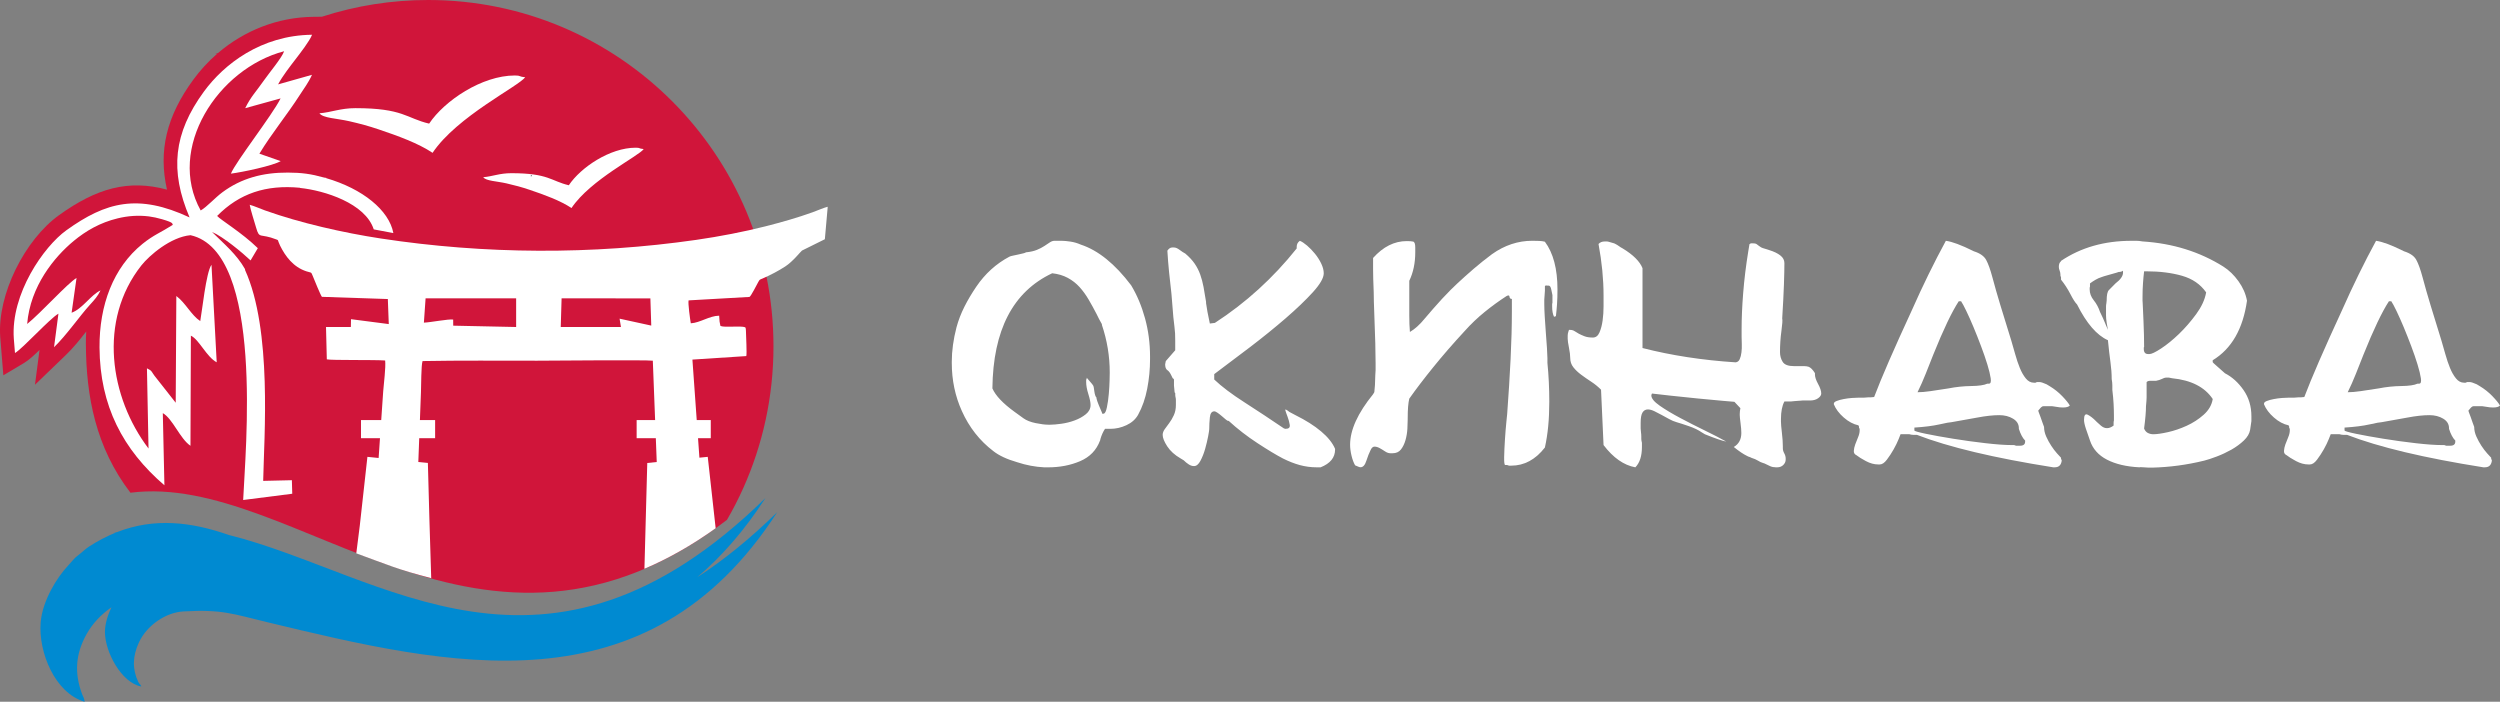
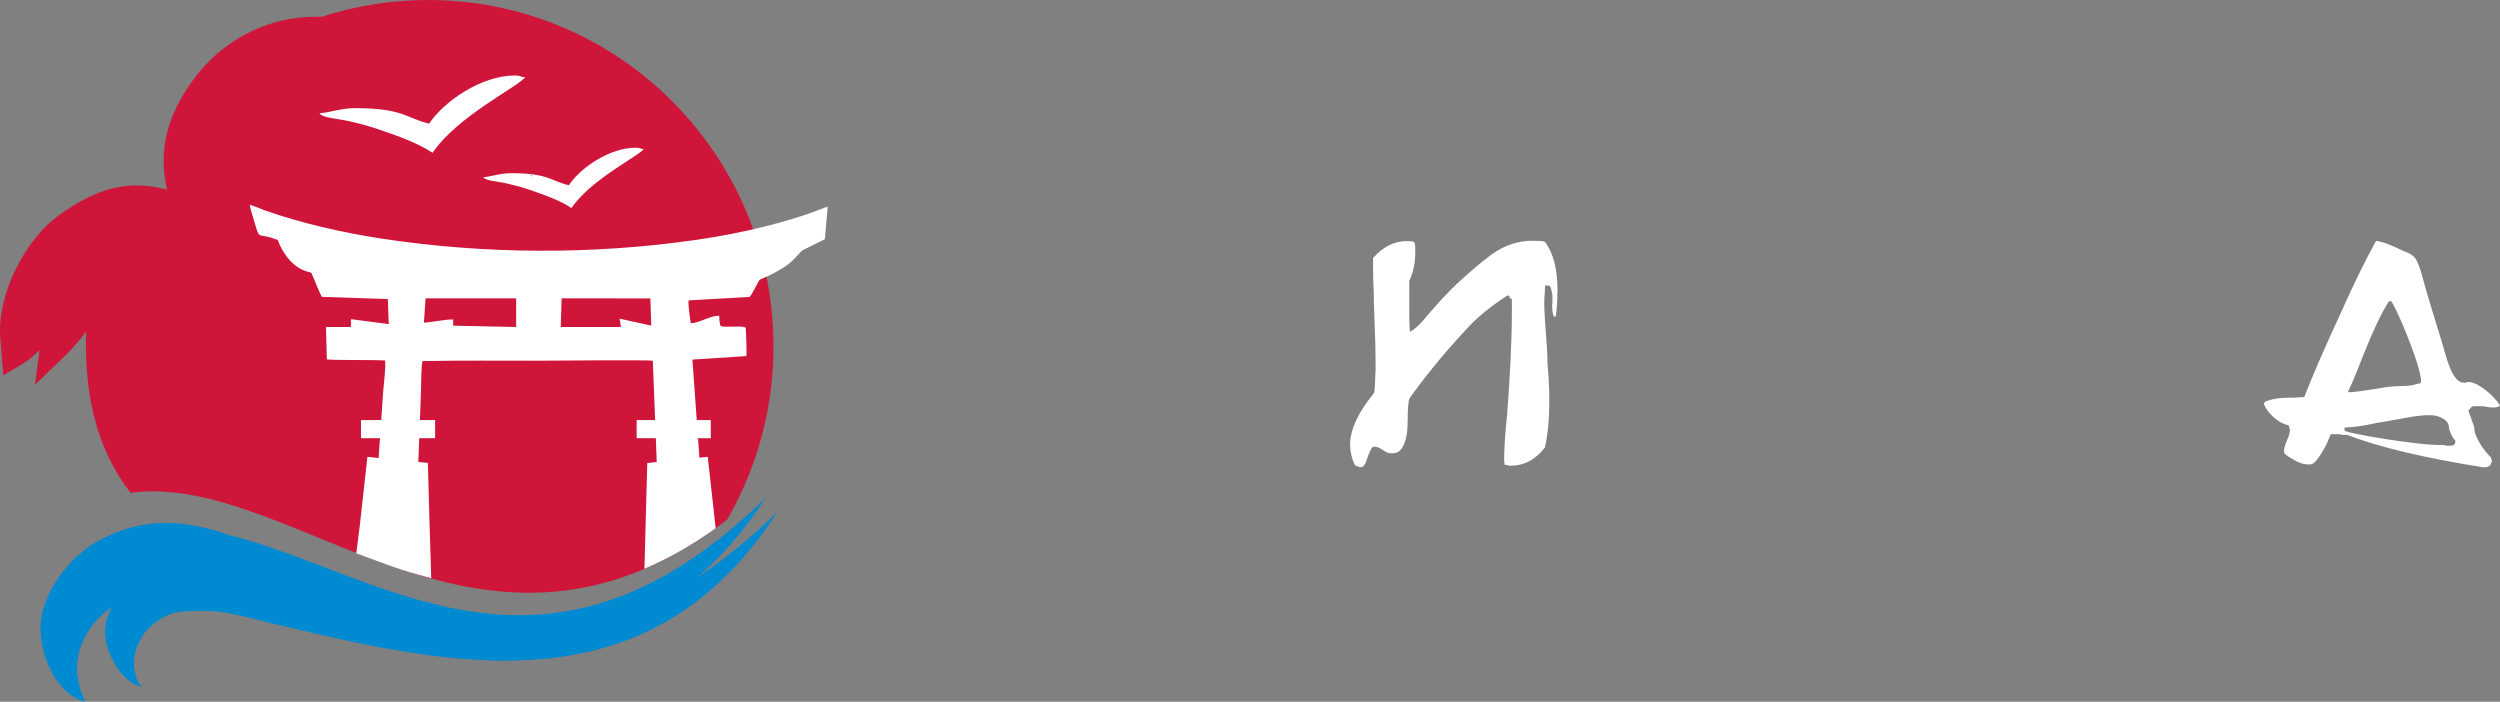
<svg xmlns="http://www.w3.org/2000/svg" width="171" height="48" viewBox="0 0 171 48" fill="none">
  <rect x="0" y="0" width="171" height="48" fill="#808080" stroke="none" />
  <path fill-rule="evenodd" clip-rule="evenodd" d="M5.873 23.579C5.872 23.278 5.88 22.977 5.898 22.676C5.459 23.235 5.016 23.792 4.496 24.291L2.392 26.316L2.704 23.937C2.349 24.285 1.961 24.64 1.639 24.832L0.229 25.67L0.015 23.037C-0.19 20.148 1.695 16.399 4.035 14.719C6.608 12.869 8.779 12.261 11.422 12.97C10.819 10.313 11.398 7.942 13.217 5.457C13.695 4.803 14.241 4.209 14.842 3.687L14.727 3.692L14.909 3.629C16.712 2.086 18.998 1.177 21.427 1.151L22.016 1.144C24.364 0.384 26.814 0 29.285 0C42.33 0 52.905 10.604 52.906 23.684C52.906 27.132 52.17 30.408 50.849 33.364C50.512 34.118 50.136 34.85 49.725 35.559C32.959 48.383 20.269 32.249 8.922 33.702C6.54 30.596 5.897 27.091 5.875 23.578L5.873 23.579Z" fill="#D0153A" />
-   <path fill-rule="evenodd" clip-rule="evenodd" d="M19.02 5.774C19.318 5.204 19.889 4.48 20.2 4.072C20.524 3.646 21.166 2.832 21.345 2.377C17.854 2.414 15.316 4.395 13.949 6.263C11.862 9.115 11.607 11.68 12.967 14.872C9.447 13.231 7.249 13.804 4.538 15.752C2.996 16.861 0.727 20.1 0.945 23.163L1.025 24.148C1.579 23.818 3.41 21.782 3.997 21.455L3.696 23.749C4.543 22.934 5.455 21.61 6.144 20.855C6.488 20.477 6.677 20.271 6.876 19.863C6.192 20.188 5.653 21.116 4.898 21.391L5.235 19.013C4.627 19.367 2.809 21.395 1.858 22.16C2.07 19.567 3.726 17.568 5.042 16.48C5.864 15.8 6.842 15.224 8.057 14.933C8.739 14.769 9.44 14.711 10.186 14.802C10.454 14.835 10.79 14.909 11.087 14.996C11.948 15.248 11.746 15.293 11.824 15.378C11.006 15.901 10.512 16.063 9.745 16.683C7.745 18.3 6.788 20.877 6.807 23.77C6.833 27.763 8.405 30.753 11.246 33.194L11.136 28.258C11.808 28.632 12.313 30.012 13.028 30.492L13.056 22.96C13.62 23.221 14.129 24.418 14.823 24.782L14.466 18.112C14.094 18.618 13.816 21.352 13.697 21.965C13.074 21.548 12.7 20.725 12.061 20.247L12.019 27.547L10.56 25.693C10.343 25.407 10.417 25.366 10.051 25.194L10.159 30.679C7.508 27.188 6.694 21.917 9.673 18.152C10.212 17.473 11.671 16.209 13.033 16.087C18.104 17.23 16.771 30.925 16.633 34.2L19.99 33.772L19.964 32.846L18.002 32.892C18.061 29.871 18.631 22.581 16.757 18.456L16.766 18.418C16.175 17.38 15.357 16.717 14.502 15.867C15.255 16.179 16.606 17.307 17.139 17.813L17.635 16.975C16.544 15.91 15.089 15.043 14.852 14.77C16.37 13.231 18.195 12.622 20.524 12.844L20.527 12.856C22.181 13.027 24.992 13.901 25.564 15.69L26.906 15.942C26.613 14.378 24.803 12.911 22.309 12.185L22.32 12.167L22.184 12.149C21.251 11.889 20.622 11.809 19.696 11.805C17.975 11.796 16.508 12.192 15.213 13.151C14.716 13.518 14.137 14.165 13.727 14.396C11.373 10.161 14.89 4.696 19.434 3.504C19.291 3.938 18.401 5.001 18.09 5.449C17.508 6.285 17.169 6.588 16.771 7.4L19.193 6.731C18.628 7.866 16.117 11.073 15.793 11.877C16.573 11.778 18.672 11.338 19.201 11.02L17.743 10.512C18.554 9.165 19.676 7.797 20.503 6.501C20.806 6.026 21.093 5.667 21.34 5.117L19.023 5.772L19.02 5.774Z" fill="white" />
  <path fill-rule="evenodd" clip-rule="evenodd" d="M38.907 12.671C37.691 12.387 37.532 11.846 34.973 11.846C34.171 11.846 33.709 12.066 33.053 12.121C33.242 12.381 33.974 12.39 34.644 12.543C35.236 12.679 35.677 12.798 36.22 12.981C37.214 13.316 38.325 13.718 39.09 14.23C40.388 12.288 43.716 10.663 44.029 10.195C43.654 10.163 43.825 10.103 43.48 10.103C41.717 10.103 39.719 11.455 38.907 12.671Z" fill="white" />
  <path fill-rule="evenodd" clip-rule="evenodd" d="M29.267 31.668L28.613 31.602L28.675 29.972H29.762V28.733H28.722L28.794 26.818C28.812 26.409 28.803 24.982 28.903 24.697C31.491 24.648 34.146 24.675 36.741 24.672C37.324 24.671 44.278 24.609 44.653 24.672L44.81 28.733H43.546V29.972H44.858L44.921 31.602L44.273 31.668L44.079 38.904C45.673 38.227 47.298 37.315 48.951 36.132L48.41 31.248L47.84 31.305L47.745 29.971H48.617V28.733H47.656L47.361 24.596L51.047 24.356C51.095 24.174 51.029 22.996 51.022 22.631C51.022 22.585 51.017 22.417 50.969 22.384C50.67 22.269 49.563 22.416 49.288 22.298C49.282 22.292 49.275 22.271 49.273 22.275L49.218 21.991C49.205 21.858 49.197 21.728 49.191 21.593C48.514 21.603 47.896 22.077 47.251 22.114C47.203 21.859 47.049 20.723 47.1 20.546L51.264 20.31C51.363 20.275 51.765 19.467 51.867 19.288C51.977 19.095 51.947 19.143 52.182 19.04C52.765 18.784 53.254 18.521 53.708 18.228C54.236 17.888 54.758 17.211 54.855 17.139L56.42 16.363L56.61 14.211V14.142C56.32 14.218 55.899 14.405 55.596 14.514C54.535 14.896 53.48 15.194 52.361 15.48C50.895 15.853 49.216 16.177 47.63 16.406C40.516 17.431 33.148 17.397 26.048 16.313C23.49 15.923 20.517 15.248 18.124 14.392C17.814 14.28 17.355 14.077 17.08 14.008C17.128 14.323 17.406 15.183 17.522 15.584C17.752 16.378 17.771 15.934 18.898 16.376C19.047 16.435 18.998 16.406 19.057 16.565C19.093 16.659 19.116 16.718 19.162 16.81C19.519 17.528 20.054 18.263 20.959 18.559C21.309 18.674 21.268 18.572 21.386 18.861C21.501 19.143 21.909 20.154 22.017 20.303L26.528 20.454L26.592 22.167L24.009 21.832L23.998 22.367H22.299L22.354 24.579C22.652 24.653 25.587 24.601 26.345 24.657C26.395 25.162 26.252 26.213 26.211 26.767L26.076 28.734H24.692V29.973H25.991L25.898 31.326L25.131 31.248L24.61 35.949L24.37 37.849C26.605 38.666 27.16 38.935 29.495 39.547L29.37 35.48L29.267 31.668ZM29.111 20.407L35.304 20.408V22.367L31 22.276L30.997 21.857C30.662 21.811 29.474 22.05 28.994 22.069L29.11 20.408L29.111 20.407ZM38.413 20.407L44.486 20.409L44.546 22.27L42.38 21.797L42.472 22.366H38.355L38.413 20.407Z" fill="white" />
  <path fill-rule="evenodd" clip-rule="evenodd" d="M29.353 8.456C27.795 8.092 27.59 7.398 24.311 7.398C23.283 7.398 22.69 7.68 21.849 7.75C22.092 8.082 23.03 8.094 23.889 8.291C24.647 8.465 25.214 8.618 25.909 8.853C27.184 9.282 28.609 9.797 29.588 10.454C31.253 7.963 35.519 5.882 35.92 5.281C35.438 5.241 35.658 5.163 35.217 5.163C32.955 5.163 30.395 6.896 29.354 8.455L29.353 8.456Z" fill="white" />
  <path fill-rule="evenodd" clip-rule="evenodd" d="M52.358 34.062C50.919 36.292 49.354 38.073 47.694 39.482C49.46 38.339 51.28 36.877 53.161 35.034C44.256 48.824 30.647 45.532 18.295 42.562C15.949 41.999 15.207 41.668 12.54 41.822C11.325 41.892 10.034 42.784 9.499 43.95C9.073 44.88 9.035 45.751 9.457 46.646C9.525 46.791 9.666 46.856 9.658 46.956C8.298 46.699 7.178 44.583 7.178 43.234C7.178 42.668 7.373 42.058 7.623 41.539C6.927 42.018 6.33 42.644 5.928 43.363C5.162 44.731 5.079 46.028 5.609 47.462C5.694 47.694 5.748 47.689 5.79 48C3.76 47.412 2.614 44.609 2.782 42.565C2.903 41.085 3.904 39.483 4.646 38.7C4.905 38.426 5.053 38.193 5.361 37.966C5.681 37.73 5.793 37.576 6.114 37.37C6.715 36.983 7.312 36.674 7.905 36.435C7.784 36.456 7.666 36.482 7.555 36.517C7.712 36.47 7.867 36.429 8.023 36.389C10.571 35.402 13.069 35.692 15.655 36.593C26.147 39.208 37.314 48.8 52.359 34.063L52.358 34.062Z" fill="#008AD1" />
  <path fill-rule="evenodd" clip-rule="evenodd" d="M36.374 12.056V11.972L36.278 12.042L36.374 12.056Z" fill="#303349" />
-   <path fill-rule="evenodd" clip-rule="evenodd" d="M73.928 16.732C75.118 17.124 76.266 18.052 77.372 19.517C77.774 20.185 78.089 20.935 78.319 21.771C78.548 22.605 78.663 23.479 78.663 24.393V24.568C78.663 25.25 78.599 25.925 78.469 26.591C78.34 27.259 78.132 27.854 77.844 28.375C77.672 28.68 77.407 28.916 77.048 29.083C76.689 29.25 76.323 29.332 75.95 29.332H75.583C75.455 29.521 75.347 29.761 75.261 30.05V30.094C75.261 30.109 75.257 30.116 75.25 30.116C75.243 30.116 75.24 30.124 75.24 30.139C74.996 30.791 74.544 31.259 73.884 31.542C73.224 31.825 72.492 31.966 71.689 31.966H71.43C70.814 31.936 70.196 31.821 69.579 31.617C68.877 31.415 68.331 31.161 67.944 30.855C67.01 30.144 66.293 29.231 65.791 28.113C65.332 27.097 65.102 26.001 65.102 24.827V24.74C65.102 24 65.21 23.216 65.424 22.39C65.553 21.911 65.734 21.443 65.963 20.986C66.192 20.528 66.466 20.069 66.781 19.604C67.384 18.719 68.137 18.037 69.041 17.558C69.098 17.53 69.184 17.503 69.299 17.483C69.415 17.46 69.533 17.435 69.654 17.407C69.777 17.378 69.888 17.352 69.989 17.33C70.089 17.308 70.154 17.283 70.183 17.254H70.225C70.498 17.224 70.731 17.171 70.925 17.091C71.119 17.011 71.287 16.924 71.43 16.83C71.574 16.735 71.699 16.652 71.807 16.58C71.915 16.508 72.019 16.471 72.12 16.471H72.636C72.78 16.471 72.974 16.489 73.218 16.525C73.462 16.561 73.698 16.63 73.928 16.732ZM75.37 22.216V22.173C75.298 22.056 75.234 21.941 75.177 21.824C75.119 21.709 75.062 21.592 75.004 21.476C74.832 21.142 74.652 20.816 74.466 20.497C74.28 20.178 74.072 19.891 73.843 19.637C73.613 19.383 73.344 19.173 73.035 19.006C72.727 18.84 72.372 18.735 71.97 18.691C69.287 19.953 67.924 22.579 67.88 26.568C68.095 27.061 68.605 27.598 69.408 28.179L70.011 28.615C70.213 28.759 70.489 28.869 70.84 28.941C71.192 29.013 71.482 29.05 71.712 29.05H71.84C72.027 29.05 72.278 29.028 72.594 28.985C72.909 28.941 73.215 28.866 73.508 28.756C73.802 28.647 74.058 28.506 74.272 28.332C74.488 28.158 74.595 27.948 74.595 27.702C74.595 27.527 74.545 27.281 74.445 26.962C74.344 26.643 74.294 26.367 74.294 26.135V26.005C74.294 25.975 74.309 25.932 74.337 25.874V25.831C74.337 25.846 74.405 25.929 74.541 26.081C74.677 26.233 74.76 26.338 74.788 26.397C74.803 26.426 74.825 26.549 74.853 26.767C74.882 26.985 74.931 27.131 75.003 27.203V27.268C75.032 27.384 75.082 27.529 75.154 27.704C75.225 27.878 75.311 28.081 75.412 28.313L75.498 28.291C75.585 28.277 75.656 28.132 75.713 27.856C75.77 27.58 75.814 27.276 75.842 26.942C75.871 26.608 75.889 26.296 75.896 26.006C75.903 25.716 75.906 25.542 75.906 25.483C75.906 24.366 75.727 23.278 75.368 22.219L75.37 22.216ZM88.908 16.471C89.052 16.529 89.217 16.638 89.404 16.797C89.59 16.957 89.77 17.141 89.941 17.352C90.114 17.563 90.257 17.788 90.372 18.027C90.486 18.267 90.544 18.488 90.544 18.691C90.544 19.01 90.296 19.441 89.802 19.986C89.307 20.529 88.686 21.124 87.94 21.77C87.194 22.415 86.383 23.071 85.508 23.739C84.633 24.406 83.815 25.022 83.054 25.589V25.959C83.556 26.438 84.249 26.961 85.131 27.526C86.013 28.092 86.914 28.687 87.832 29.311H87.875V29.321C87.875 29.328 87.882 29.331 87.896 29.331H87.939C88.154 29.331 88.247 29.241 88.219 29.06C88.19 28.878 88.14 28.693 88.069 28.504C87.997 28.316 87.946 28.171 87.918 28.069C87.89 27.967 87.983 28.004 88.198 28.178L88.607 28.395C89.31 28.744 89.896 29.113 90.362 29.506C90.828 29.897 91.147 30.296 91.32 30.702V30.746C91.32 31.297 90.99 31.703 90.329 31.965H90.071C89.669 31.965 89.282 31.914 88.908 31.812C88.536 31.711 88.148 31.558 87.746 31.356C87.3 31.124 86.723 30.776 86.013 30.312C85.303 29.848 84.646 29.34 84.044 28.789H84.002C83.973 28.789 83.92 28.756 83.841 28.691C83.762 28.626 83.673 28.55 83.572 28.462C83.471 28.375 83.375 28.299 83.281 28.234C83.188 28.169 83.113 28.136 83.055 28.136C82.883 28.136 82.782 28.274 82.754 28.55C82.726 28.826 82.712 29.093 82.712 29.355C82.712 29.412 82.687 29.576 82.637 29.844C82.586 30.112 82.518 30.399 82.432 30.703C82.346 31.008 82.238 31.28 82.109 31.52C81.981 31.759 81.838 31.879 81.679 31.879H81.657C81.543 31.879 81.423 31.839 81.302 31.759C81.18 31.679 81.068 31.588 80.969 31.487L80.754 31.357C80.352 31.125 80.047 30.849 79.839 30.53C79.632 30.211 79.527 29.95 79.527 29.747C79.527 29.617 79.573 29.486 79.667 29.356C79.76 29.226 79.864 29.084 79.978 28.932C80.094 28.779 80.197 28.602 80.291 28.398C80.384 28.195 80.431 27.963 80.431 27.702V27.353C80.431 27.295 80.424 27.237 80.409 27.179C80.395 27.121 80.387 27.064 80.387 27.005V26.918C80.387 26.888 80.38 26.87 80.366 26.863C80.351 26.856 80.344 26.845 80.344 26.831L80.3 26.374V25.96C80.286 25.917 80.258 25.888 80.214 25.873L80.128 25.699C80.042 25.51 79.948 25.383 79.848 25.318C79.747 25.253 79.697 25.119 79.697 24.916C79.697 24.887 79.712 24.814 79.74 24.698L80.385 23.958V23.283C80.385 23.109 80.382 22.949 80.375 22.805C80.368 22.66 80.353 22.503 80.331 22.337C80.309 22.17 80.285 21.956 80.257 21.694C80.228 21.303 80.185 20.773 80.128 20.105C80.071 19.612 80.017 19.119 79.966 18.625C79.916 18.132 79.877 17.639 79.848 17.146C79.948 17.001 80.056 16.928 80.17 16.928H80.299C80.414 16.928 80.543 16.983 80.686 17.092C80.83 17.201 80.959 17.284 81.073 17.343C81.347 17.575 81.561 17.807 81.719 18.039C81.877 18.271 82.002 18.517 82.096 18.779C82.189 19.04 82.264 19.322 82.322 19.628C82.379 19.932 82.437 20.273 82.495 20.65V20.737C82.538 21.071 82.623 21.535 82.753 22.13L83.098 22.086C85.221 20.708 87.087 19.01 88.694 16.994V16.884C88.694 16.71 88.765 16.573 88.908 16.471ZM110.497 16.688C110.583 16.731 110.665 16.782 110.744 16.84C110.823 16.898 110.905 16.949 110.991 16.992C111.708 17.428 112.161 17.877 112.347 18.342V23.805C114.327 24.313 116.451 24.639 118.718 24.784C118.847 24.769 118.94 24.697 118.997 24.567C119.055 24.437 119.094 24.28 119.116 24.099C119.138 23.917 119.145 23.729 119.138 23.533C119.13 23.337 119.126 23.174 119.126 23.043V22.498C119.126 21.773 119.161 20.953 119.234 20.039C119.306 19.125 119.421 18.183 119.579 17.211L119.665 16.688C119.665 16.703 119.679 16.699 119.707 16.678C119.736 16.655 119.751 16.645 119.751 16.645H119.923C120.024 16.645 120.096 16.66 120.138 16.688L120.311 16.818C120.425 16.905 120.515 16.956 120.579 16.97C120.644 16.985 120.74 17.015 120.87 17.058L120.999 17.101C121.329 17.202 121.587 17.325 121.773 17.471C121.96 17.616 122.053 17.79 122.053 17.994C122.053 18.342 122.043 18.831 122.021 19.463C121.999 20.094 121.96 20.866 121.903 21.78C121.932 21.882 121.914 22.169 121.849 22.64C121.784 23.111 121.752 23.594 121.752 24.087C121.752 24.334 121.813 24.555 121.935 24.75C122.057 24.947 122.319 25.044 122.721 25.044H123.42C123.514 25.044 123.61 25.059 123.711 25.087C123.854 25.145 123.998 25.29 124.142 25.523V25.61C124.142 25.784 124.213 26.001 124.357 26.263C124.5 26.524 124.573 26.741 124.573 26.916C124.573 27.032 124.501 27.14 124.357 27.242C124.213 27.344 124.027 27.394 123.797 27.394H123.28C123.251 27.394 123.216 27.397 123.172 27.405C123.129 27.412 123.072 27.416 123 27.416L122.721 27.438C122.62 27.453 122.548 27.46 122.506 27.46H122.054C121.897 27.75 121.818 28.15 121.818 28.658V28.832C121.818 28.991 121.84 29.25 121.882 29.604C121.925 29.96 121.946 30.268 121.946 30.529V30.659C121.946 30.776 121.979 30.891 122.043 31.008C122.107 31.123 122.14 31.239 122.14 31.356V31.443C122.14 31.573 122.086 31.694 121.979 31.802C121.871 31.911 121.731 31.965 121.559 31.965H121.473C121.329 31.965 121.2 31.939 121.086 31.889C120.972 31.839 120.842 31.777 120.699 31.704L120.57 31.661C120.469 31.632 120.361 31.582 120.247 31.509C120.132 31.437 119.981 31.372 119.796 31.314L119.709 31.271C119.68 31.256 119.66 31.249 119.645 31.249C119.631 31.249 119.609 31.241 119.581 31.227L119.495 31.184C119.251 31.067 118.95 30.865 118.591 30.574C118.935 30.372 119.107 30.051 119.107 29.617C119.107 29.443 119.09 29.218 119.053 28.942C119.017 28.667 118.999 28.486 118.999 28.398V28.311C118.999 28.195 119.014 28.065 119.043 27.92L118.634 27.484C118.634 27.484 118.38 27.462 117.87 27.419C117.36 27.375 116.779 27.322 116.126 27.256C115.473 27.191 114.842 27.125 114.232 27.059C113.623 26.994 113.209 26.947 112.995 26.918C112.966 26.975 112.952 27.019 112.952 27.048C112.952 27.25 113.146 27.486 113.533 27.755C113.92 28.024 114.387 28.303 114.933 28.593C115.478 28.882 116.041 29.169 116.622 29.452C117.204 29.735 117.688 29.985 118.076 30.203C117.817 30.16 117.329 29.993 116.612 29.702L116.397 29.572C116.168 29.412 115.874 29.271 115.515 29.148C115.156 29.024 114.876 28.934 114.675 28.876C114.517 28.832 114.352 28.764 114.18 28.669C114.008 28.575 113.835 28.48 113.663 28.386C113.491 28.291 113.323 28.204 113.158 28.125C112.992 28.045 112.845 28.005 112.716 28.005C112.559 28.005 112.437 28.074 112.35 28.212C112.264 28.349 112.221 28.585 112.221 28.919V29.311C112.221 29.368 112.229 29.452 112.243 29.56C112.258 29.669 112.265 29.774 112.265 29.876V30.028C112.265 30.086 112.279 30.173 112.308 30.29V30.572C112.308 31.195 112.158 31.66 111.857 31.965C111.068 31.82 110.343 31.312 109.683 30.442L109.511 26.655C109.31 26.452 109.087 26.271 108.844 26.112C108.6 25.952 108.37 25.793 108.155 25.633C107.94 25.474 107.761 25.303 107.618 25.122C107.474 24.94 107.403 24.726 107.403 24.48C107.403 24.305 107.374 24.073 107.317 23.783C107.26 23.493 107.23 23.289 107.23 23.174V22.957C107.23 22.87 107.245 22.782 107.274 22.695L107.317 22.565H107.403C107.517 22.565 107.618 22.595 107.704 22.652C107.79 22.71 107.886 22.768 107.994 22.827C108.102 22.884 108.231 22.942 108.382 23.001C108.532 23.059 108.722 23.088 108.953 23.088C109.153 23.088 109.304 22.971 109.404 22.739C109.505 22.508 109.576 22.236 109.619 21.923C109.662 21.611 109.683 21.292 109.683 20.966V20.215C109.683 19.65 109.654 19.077 109.597 18.496C109.54 17.916 109.454 17.314 109.339 16.69C109.439 16.574 109.583 16.516 109.769 16.516H109.898C109.941 16.516 109.987 16.523 110.038 16.538C110.089 16.553 110.214 16.588 110.415 16.647L110.501 16.69L110.497 16.688ZM133.097 16.471C133.528 16.529 134.151 16.761 134.969 17.167L135.012 17.189C135.428 17.319 135.708 17.515 135.852 17.776C135.995 18.038 136.139 18.436 136.282 18.974C136.44 19.569 136.62 20.197 136.82 20.857C137.021 21.517 137.272 22.333 137.574 23.305C137.66 23.595 137.749 23.908 137.843 24.24C137.936 24.574 138.04 24.883 138.155 25.165C138.269 25.447 138.406 25.688 138.564 25.883C138.722 26.079 138.909 26.177 139.124 26.177H139.21C139.267 26.177 139.296 26.162 139.296 26.133H139.511C139.597 26.133 139.755 26.183 139.984 26.285L140.2 26.415C140.516 26.604 140.803 26.833 141.06 27.1C141.319 27.369 141.491 27.583 141.577 27.742C141.491 27.83 141.333 27.873 141.104 27.873C141.032 27.873 140.957 27.868 140.878 27.861C140.799 27.854 140.63 27.829 140.372 27.785H139.77C139.713 27.785 139.655 27.815 139.598 27.873C139.541 27.93 139.49 27.988 139.447 28.047L139.426 28.069C139.411 28.084 139.422 28.134 139.458 28.221C139.493 28.308 139.533 28.413 139.576 28.537C139.619 28.661 139.662 28.784 139.705 28.906C139.747 29.03 139.784 29.128 139.813 29.2C139.813 29.418 139.863 29.639 139.963 29.865C140.064 30.089 140.178 30.3 140.308 30.495C140.437 30.692 140.566 30.862 140.695 31.006C140.824 31.151 140.917 31.253 140.975 31.311V31.398C140.975 31.427 140.99 31.441 141.019 31.441V31.528C140.975 31.818 140.818 31.964 140.546 31.964H140.438C136.405 31.326 133.299 30.586 131.117 29.744H130.87C130.791 29.744 130.702 29.729 130.601 29.701H129.998C129.998 29.701 129.956 29.81 129.87 30.027C129.783 30.244 129.668 30.481 129.525 30.735C129.382 30.989 129.227 31.225 129.062 31.442C128.897 31.66 128.736 31.768 128.577 31.768H128.469C128.196 31.768 127.917 31.693 127.63 31.54C127.343 31.387 127.127 31.253 126.984 31.138C126.855 31.08 126.794 30.981 126.801 30.844C126.809 30.706 126.841 30.557 126.898 30.398C126.955 30.238 127.019 30.075 127.092 29.908C127.164 29.741 127.2 29.584 127.2 29.439V29.352C127.2 29.323 127.185 29.295 127.157 29.265V29.178L127.114 29.091C126.77 29.019 126.436 28.841 126.113 28.558C125.79 28.275 125.564 27.974 125.435 27.654V27.611C125.435 27.539 125.5 27.477 125.629 27.427C125.758 27.375 125.917 27.332 126.103 27.297C126.289 27.26 126.479 27.235 126.674 27.221C126.868 27.206 127.029 27.199 127.158 27.199H127.513C127.578 27.199 127.675 27.192 127.804 27.177H127.965C128.029 27.177 128.105 27.169 128.191 27.155C128.679 25.864 129.54 23.884 130.774 21.213C131.146 20.372 131.527 19.555 131.914 18.765C132.302 17.975 132.696 17.209 133.098 16.469L133.097 16.471ZM138.52 30.16V30.137C138.348 29.963 138.205 29.695 138.09 29.332V29.29C138.09 29.014 137.957 28.796 137.691 28.637C137.425 28.477 137.114 28.397 136.755 28.397C136.324 28.397 135.822 28.452 135.248 28.561C134.674 28.67 134.085 28.775 133.483 28.877C133.382 28.877 133.106 28.927 132.655 29.029C132.203 29.131 131.632 29.203 130.944 29.246V29.443C130.944 29.486 131.206 29.562 131.73 29.672C132.254 29.781 132.875 29.893 133.592 30.008C134.309 30.125 135.045 30.227 135.798 30.313C136.551 30.4 137.158 30.443 137.616 30.443H137.767C137.781 30.443 137.803 30.45 137.831 30.465C137.86 30.48 137.881 30.487 137.896 30.487H138.175C138.404 30.487 138.519 30.392 138.519 30.204V30.161L138.52 30.16ZM134.151 20.627V20.605H133.979C133.506 21.33 132.924 22.549 132.235 24.261L131.718 25.567C131.546 26.002 131.359 26.423 131.159 26.829C131.403 26.829 131.701 26.804 132.052 26.753C132.403 26.702 132.808 26.64 133.268 26.568C133.785 26.466 134.305 26.412 134.828 26.405C135.352 26.398 135.722 26.343 135.937 26.242H136.045C136.16 26.242 136.199 26.118 136.163 25.871C136.128 25.625 136.052 25.313 135.937 24.936C135.822 24.558 135.678 24.142 135.506 23.684C135.334 23.227 135.162 22.792 134.989 22.378C134.817 21.965 134.652 21.595 134.494 21.268C134.336 20.942 134.221 20.728 134.149 20.626L134.151 20.627ZM140.974 17.867L140.932 17.91C140.86 17.982 140.824 18.099 140.824 18.258C140.824 18.331 140.841 18.415 140.878 18.509C140.913 18.603 140.932 18.686 140.932 18.759V18.846L140.974 18.976V19.128C141.218 19.433 141.43 19.759 141.61 20.107C141.789 20.459 141.943 20.698 142.073 20.829C142.718 22.12 143.422 22.933 144.182 23.271C144.239 23.851 144.297 24.347 144.354 24.761C144.411 25.174 144.44 25.566 144.44 25.929C144.469 26.088 144.484 26.233 144.484 26.364V26.669C144.526 27.017 144.555 27.336 144.57 27.626C144.585 27.916 144.592 28.181 144.592 28.413V28.762C144.577 28.805 144.57 28.863 144.57 28.936V29.11C144.412 29.225 144.269 29.284 144.139 29.284H144.097C143.968 29.284 143.835 29.227 143.698 29.11C143.562 28.994 143.466 28.906 143.407 28.849L143.365 28.805C143.165 28.602 142.978 28.456 142.805 28.369C142.633 28.282 142.547 28.398 142.547 28.718C142.547 28.862 142.589 29.066 142.676 29.327C142.762 29.589 142.855 29.856 142.955 30.132C143.142 30.698 143.529 31.137 144.117 31.441C144.706 31.745 145.445 31.919 146.335 31.964C146.349 31.949 146.446 31.949 146.625 31.964C146.805 31.978 146.923 31.986 146.98 31.986H147.195C147.798 31.971 148.397 31.924 148.992 31.844C149.588 31.764 150.179 31.652 150.768 31.507C150.997 31.449 151.285 31.355 151.629 31.224C151.973 31.094 152.306 30.937 152.629 30.756C152.952 30.571 153.235 30.364 153.479 30.132C153.723 29.9 153.866 29.654 153.91 29.392L153.996 28.805V28.478C153.996 27.793 153.817 27.195 153.457 26.679C153.098 26.164 152.676 25.783 152.188 25.533C151.93 25.301 151.725 25.12 151.575 24.99C151.424 24.86 151.348 24.786 151.348 24.772V24.642C152.64 23.859 153.421 22.498 153.694 20.569C153.608 20.101 153.415 19.659 153.113 19.238C152.812 18.817 152.467 18.484 152.08 18.237C150.459 17.218 148.615 16.645 146.548 16.514C146.462 16.499 146.387 16.489 146.322 16.481C146.258 16.474 146.204 16.471 146.16 16.471H145.794C143.943 16.471 142.336 16.927 140.972 17.846V17.868L140.974 17.867ZM151.349 27.308C151.278 27.714 151.069 28.07 150.725 28.374C150.381 28.679 149.994 28.93 149.563 29.125C149.132 29.321 148.705 29.466 148.282 29.56C147.858 29.655 147.525 29.702 147.281 29.702C147.153 29.702 147.03 29.672 146.915 29.615C146.801 29.557 146.713 29.455 146.656 29.311C146.743 28.658 146.785 28.15 146.785 27.787C146.8 27.642 146.81 27.518 146.817 27.417C146.825 27.315 146.828 27.236 146.828 27.178V26.134C146.885 26.076 146.965 26.047 147.064 26.047H147.473C147.631 26.017 147.768 25.974 147.882 25.916C147.998 25.859 148.084 25.829 148.141 25.829H148.356L148.571 25.872C149.876 26.002 150.802 26.475 151.347 27.287V27.309L151.349 27.308ZM150.897 20.018C150.811 20.497 150.584 20.987 150.219 21.487C149.852 21.988 149.458 22.441 149.036 22.848C148.612 23.254 148.207 23.583 147.819 23.837C147.432 24.091 147.166 24.218 147.023 24.218H146.937C146.735 24.218 146.636 24.102 146.636 23.87V23.761L146.657 23.739V23.696C146.657 23.464 146.653 23.202 146.647 22.912C146.64 22.622 146.629 22.309 146.615 21.976C146.6 21.642 146.586 21.308 146.571 20.974C146.557 20.64 146.549 20.524 146.549 20.626V20.299C146.549 19.966 146.56 19.651 146.582 19.353C146.603 19.056 146.628 18.79 146.657 18.558H146.808C147.727 18.558 148.54 18.66 149.25 18.863C149.96 19.066 150.51 19.443 150.897 19.994V20.018ZM145.215 18.648C145.215 18.879 145.042 19.126 144.698 19.387C144.497 19.591 144.347 19.743 144.246 19.844C144.145 19.946 144.096 20.185 144.096 20.562C144.096 20.619 144.088 20.686 144.074 20.758C144.059 20.831 144.052 20.903 144.052 20.975V21.563C144.052 21.708 144.067 21.879 144.096 22.074C144.125 22.27 144.153 22.433 144.182 22.564C144.125 22.434 144.056 22.27 143.977 22.074C143.898 21.879 143.802 21.664 143.687 21.432L143.644 21.345C143.543 21.04 143.4 20.772 143.213 20.54C143.027 20.308 142.934 20.061 142.934 19.8V19.691C142.934 19.661 142.938 19.643 142.944 19.636C142.951 19.629 142.955 19.618 142.955 19.604V19.386C143.07 19.299 143.196 19.216 143.332 19.137C143.468 19.057 143.608 18.995 143.751 18.952C143.823 18.922 143.963 18.879 144.17 18.822C144.379 18.764 144.583 18.705 144.784 18.648L144.913 18.603C145.041 18.603 145.142 18.575 145.214 18.516V18.646L145.215 18.648Z" fill="white" />
  <path fill-rule="evenodd" clip-rule="evenodd" d="M162.52 16.471C162.951 16.529 163.575 16.761 164.393 17.167L164.436 17.189C164.852 17.319 165.132 17.515 165.275 17.776C165.419 18.038 165.562 18.436 165.706 18.974C165.864 19.569 166.043 20.197 166.244 20.857C166.444 21.517 166.695 22.333 166.997 23.305C167.084 23.595 167.173 23.908 167.266 24.24C167.36 24.574 167.463 24.883 167.579 25.165C167.693 25.447 167.83 25.688 167.988 25.883C168.145 26.079 168.332 26.177 168.547 26.177H168.633C168.69 26.177 168.719 26.162 168.719 26.133H168.934C169.02 26.133 169.178 26.183 169.408 26.285L169.623 26.415C169.938 26.604 170.226 26.833 170.483 27.1C170.742 27.369 170.914 27.583 171 27.742C170.914 27.83 170.756 27.873 170.527 27.873C170.455 27.873 170.379 27.868 170.3 27.861C170.221 27.854 170.053 27.829 169.795 27.785H169.193C169.136 27.785 169.078 27.815 169.021 27.873C168.963 27.93 168.913 27.988 168.87 28.047L168.848 28.069C168.834 28.084 168.845 28.134 168.88 28.221C168.916 28.308 168.955 28.413 168.999 28.537C169.041 28.661 169.085 28.784 169.127 28.906C169.17 29.03 169.206 29.128 169.235 29.2C169.235 29.418 169.285 29.639 169.386 29.865C169.487 30.089 169.601 30.3 169.73 30.495C169.859 30.692 169.989 30.862 170.118 31.006C170.246 31.151 170.34 31.253 170.398 31.311V31.398C170.398 31.427 170.412 31.441 170.441 31.441V31.528C170.398 31.818 170.239 31.964 169.967 31.964H169.859C165.828 31.326 162.721 30.586 160.539 29.744H160.292C160.213 29.744 160.124 29.729 160.023 29.701H159.421C159.421 29.701 159.377 29.81 159.292 30.027C159.206 30.244 159.091 30.481 158.948 30.735C158.804 30.989 158.65 31.225 158.485 31.442C158.32 31.66 158.158 31.768 158 31.768H157.892C157.619 31.768 157.34 31.693 157.052 31.54C156.765 31.387 156.55 31.253 156.407 31.138C156.278 31.08 156.217 30.981 156.224 30.844C156.231 30.706 156.263 30.557 156.32 30.398C156.377 30.238 156.442 30.075 156.514 29.908C156.586 29.741 156.622 29.584 156.622 29.44V29.352C156.622 29.323 156.608 29.295 156.58 29.265V29.178L156.536 29.091C156.192 29.019 155.858 28.841 155.536 28.558C155.213 28.275 154.987 27.974 154.858 27.654V27.611C154.858 27.539 154.922 27.477 155.052 27.427C155.181 27.375 155.339 27.332 155.525 27.297C155.712 27.26 155.902 27.235 156.096 27.221C156.29 27.206 156.451 27.199 156.581 27.199H156.936C157 27.199 157.097 27.192 157.227 27.177H157.388C157.453 27.177 157.529 27.169 157.615 27.155C158.103 25.864 158.964 23.884 160.197 21.213C160.57 20.372 160.951 19.555 161.338 18.765C161.725 17.975 162.12 17.209 162.523 16.469L162.52 16.471ZM167.944 30.16V30.137C167.772 29.963 167.629 29.695 167.513 29.332V29.29C167.513 29.014 167.38 28.796 167.115 28.637C166.849 28.477 166.538 28.397 166.178 28.397C165.748 28.397 165.245 28.452 164.671 28.561C164.097 28.67 163.509 28.775 162.907 28.877C162.806 28.877 162.53 28.927 162.078 29.029C161.627 29.131 161.056 29.203 160.367 29.246V29.443C160.367 29.486 160.628 29.562 161.152 29.672C161.677 29.781 162.297 29.893 163.015 30.008C163.732 30.125 164.468 30.227 165.22 30.313C165.974 30.4 166.58 30.443 167.039 30.443H167.189C167.204 30.443 167.226 30.45 167.254 30.465C167.282 30.48 167.304 30.487 167.318 30.487H167.597C167.827 30.487 167.942 30.392 167.942 30.204V30.161L167.944 30.16ZM163.575 20.627V20.605H163.403C162.929 21.33 162.348 22.549 161.66 24.261L161.143 25.567C160.971 26.002 160.784 26.423 160.584 26.829C160.827 26.829 161.125 26.804 161.476 26.753C161.828 26.702 162.233 26.64 162.693 26.568C163.21 26.466 163.73 26.412 164.253 26.405C164.777 26.398 165.147 26.343 165.361 26.242H165.469C165.585 26.242 165.624 26.118 165.588 25.871C165.552 25.625 165.477 25.313 165.361 24.936C165.246 24.558 165.103 24.142 164.931 23.684C164.758 23.227 164.586 22.792 164.414 22.378C164.241 21.965 164.076 21.595 163.919 21.268C163.761 20.942 163.647 20.728 163.574 20.626L163.575 20.627Z" fill="white" />
  <path fill-rule="evenodd" clip-rule="evenodd" d="M92.691 31.829C92.763 31.859 92.831 31.887 92.895 31.916C92.96 31.946 93.014 31.96 93.057 31.96C93.23 31.96 93.363 31.816 93.456 31.525C93.549 31.235 93.646 30.992 93.747 30.788C93.818 30.629 93.909 30.549 94.016 30.549C94.122 30.549 94.238 30.581 94.36 30.646C94.482 30.712 94.607 30.788 94.737 30.875C94.866 30.962 94.988 31.002 95.103 31.002H95.254C95.498 31.002 95.688 30.919 95.824 30.745C95.96 30.571 96.064 30.357 96.136 30.103C96.208 29.849 96.25 29.592 96.265 29.33C96.279 29.072 96.287 28.855 96.287 28.681V28.616C96.287 28.007 96.323 27.557 96.395 27.267C96.853 26.617 97.403 25.896 98.041 25.109C98.679 24.319 99.401 23.488 100.204 22.621C100.62 22.156 101.069 21.729 101.549 21.34C102.03 20.949 102.528 20.586 103.045 20.252C103.174 20.18 103.242 20.195 103.25 20.295C103.257 20.397 103.311 20.447 103.412 20.447V21.296C103.412 22.298 103.383 23.386 103.325 24.56C103.268 25.736 103.188 26.997 103.089 28.347C103.089 28.332 103.071 28.506 103.035 28.87C102.998 29.233 102.966 29.632 102.938 30.066C102.909 30.502 102.892 30.901 102.884 31.264C102.877 31.627 102.902 31.807 102.959 31.807H103.088C103.102 31.807 103.124 31.815 103.152 31.829C103.181 31.844 103.203 31.851 103.216 31.851H103.367C104.257 31.851 105.025 31.438 105.67 30.611C105.771 30.161 105.846 29.675 105.897 29.153C105.947 28.63 105.972 28.072 105.972 27.477C105.972 26.563 105.929 25.678 105.844 24.822V24.495C105.844 24.365 105.832 24.136 105.812 23.81C105.79 23.484 105.765 23.135 105.736 22.766C105.707 22.396 105.682 22.03 105.661 21.667C105.639 21.304 105.629 21.014 105.629 20.797V20.492C105.629 20.405 105.636 20.305 105.651 20.188C105.665 20.072 105.672 19.971 105.672 19.884V19.579C105.672 19.55 105.687 19.536 105.715 19.536H105.758C105.772 19.536 105.779 19.533 105.779 19.526C105.779 19.519 105.787 19.514 105.801 19.514V19.536H105.93C106.016 19.536 106.077 19.634 106.113 19.83C106.149 20.026 106.174 20.146 106.187 20.189V20.712C106.187 20.727 106.184 20.737 106.177 20.744C106.17 20.752 106.167 20.77 106.167 20.799V20.951C106.167 21.256 106.209 21.495 106.295 21.669L106.424 21.626C106.452 21.394 106.478 21.13 106.499 20.831C106.52 20.535 106.531 20.189 106.531 19.798C106.531 18.39 106.243 17.302 105.67 16.534C105.57 16.504 105.441 16.487 105.283 16.479C105.125 16.472 104.968 16.469 104.81 16.469C103.834 16.469 102.915 16.773 102.055 17.383C101.61 17.717 101.193 18.046 100.806 18.381C100.419 18.715 100.045 19.048 99.687 19.382C99.558 19.499 99.4 19.651 99.214 19.839C99.027 20.028 98.834 20.23 98.633 20.444C98.431 20.663 98.228 20.89 98.019 21.13C97.811 21.369 97.622 21.59 97.449 21.793C97.119 22.199 96.782 22.504 96.437 22.707C96.423 22.533 96.412 22.351 96.405 22.163C96.398 21.974 96.395 21.779 96.395 21.576V19.207C96.668 18.641 96.804 17.988 96.804 17.252V16.925C96.804 16.679 96.754 16.544 96.653 16.523C96.552 16.501 96.409 16.491 96.222 16.491C95.375 16.491 94.608 16.875 93.919 17.644V18.402C93.919 18.576 93.922 18.798 93.929 19.066C93.937 19.335 93.947 19.642 93.962 19.991C93.962 20.165 93.965 20.382 93.973 20.651C93.98 20.92 93.991 21.228 94.005 21.576C94.034 22.301 94.055 22.932 94.07 23.476C94.084 24.02 94.091 24.473 94.091 24.836V25.315C94.091 25.315 94.084 25.435 94.07 25.671C94.055 25.91 94.048 26.124 94.048 26.313C94.048 26.328 94.044 26.375 94.037 26.455C94.03 26.535 94.02 26.654 94.005 26.814L93.962 26.901C93.932 26.93 93.919 26.951 93.919 26.966C92.872 28.254 92.347 29.407 92.347 30.422C92.347 30.654 92.38 30.901 92.444 31.169C92.508 31.438 92.591 31.659 92.692 31.832L92.691 31.829Z" fill="white" />
</svg>